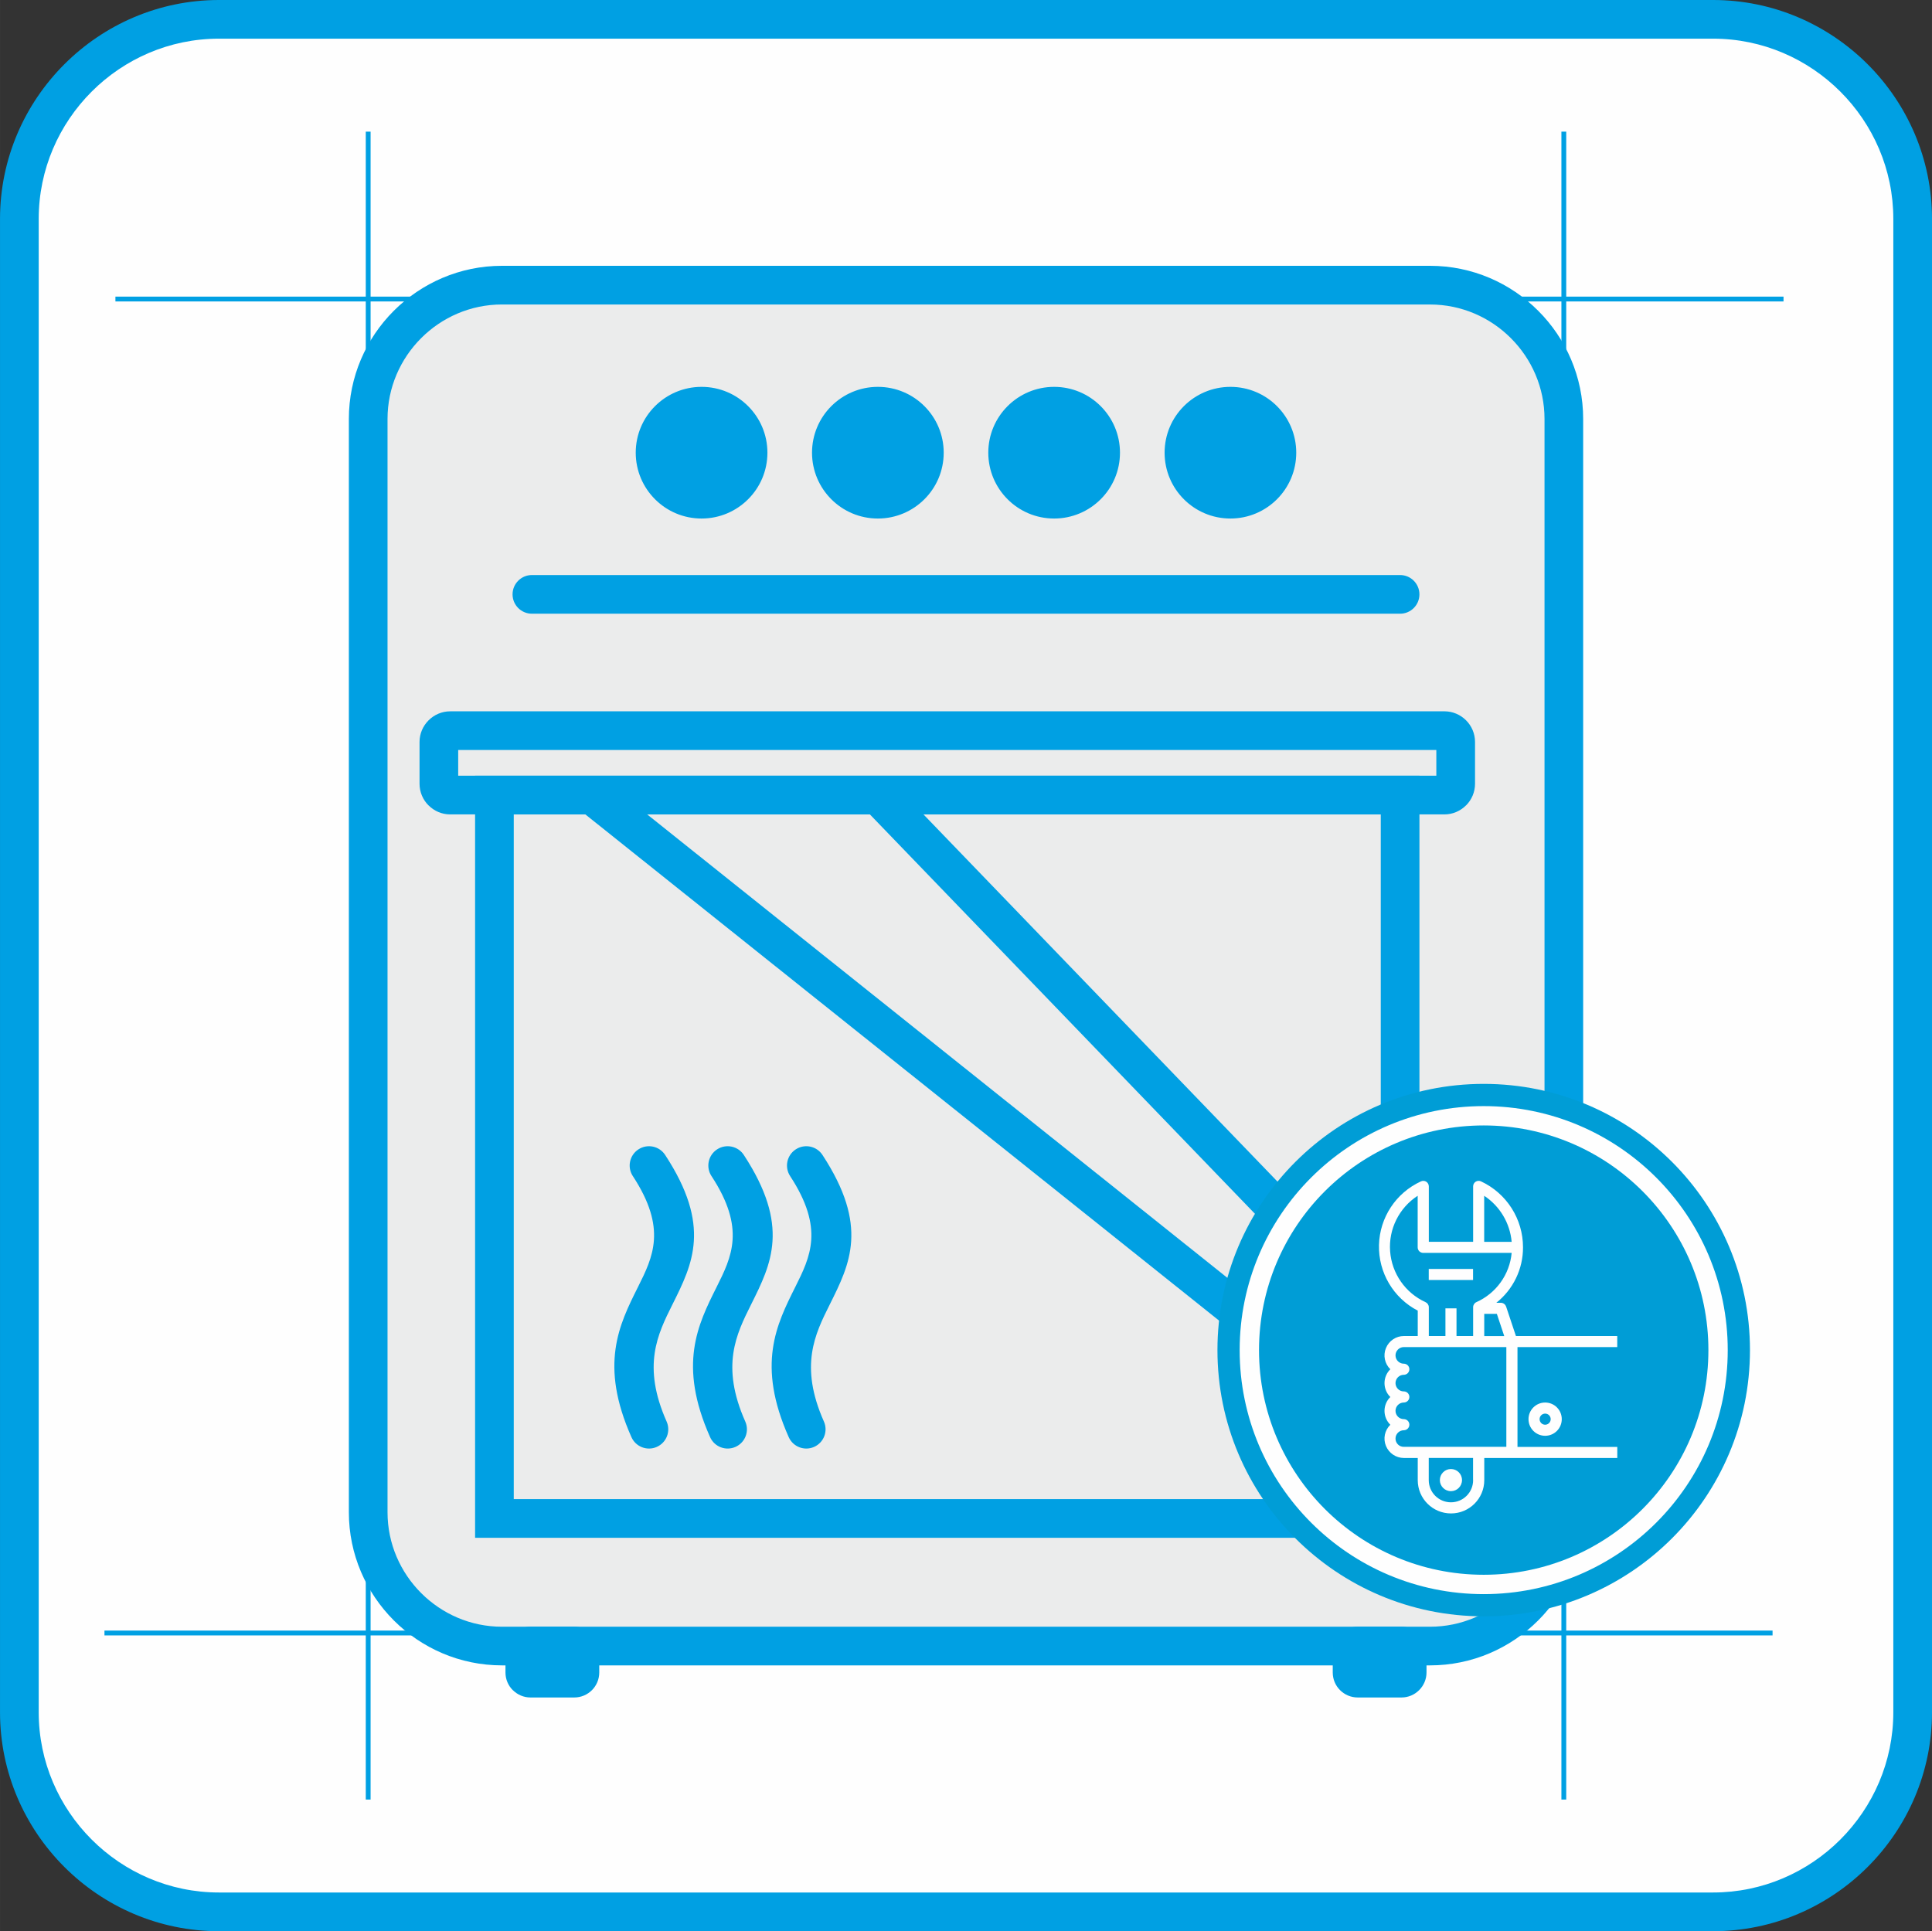
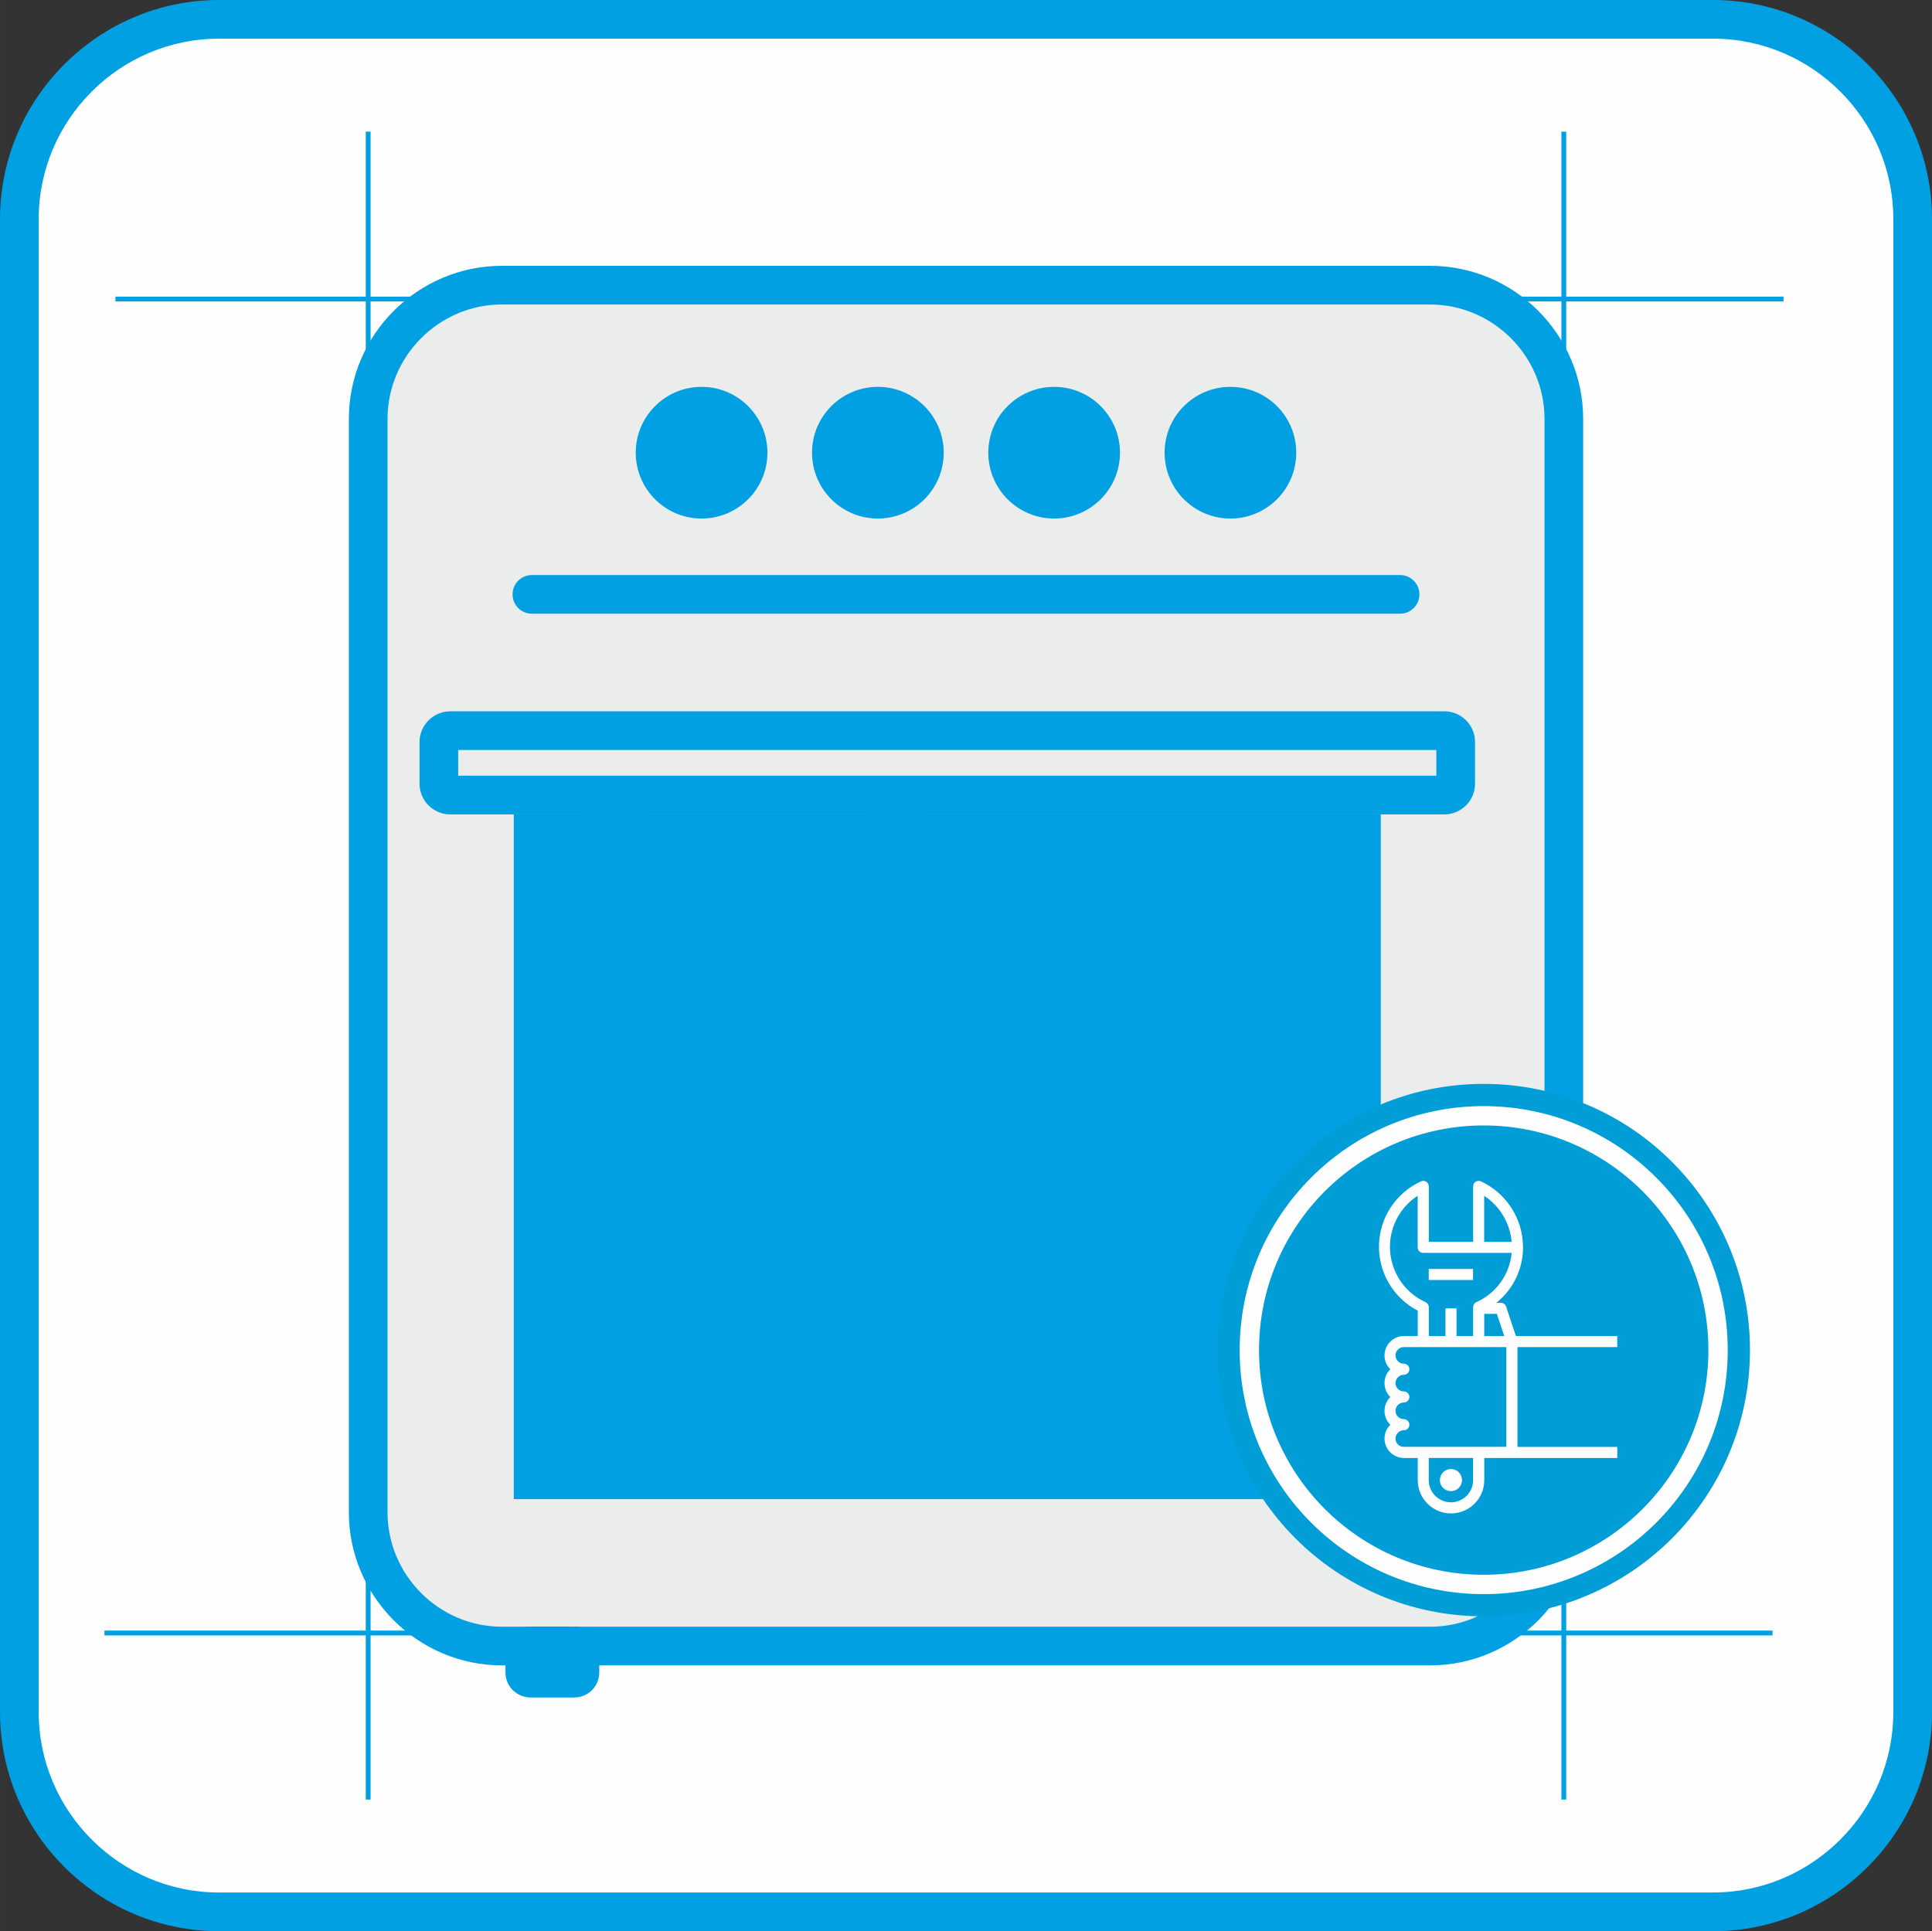
<svg xmlns="http://www.w3.org/2000/svg" xml:space="preserve" width="30.598mm" height="30.589mm" version="1.1" style="shape-rendering:geometricPrecision; text-rendering:geometricPrecision; image-rendering:optimizeQuality; fill-rule:evenodd; clip-rule:evenodd" viewBox="0 0 853.27 853.03">
  <rect x="0" y="0" width="853.27" height="853.03" fill="#333333" stroke="none" />
  <defs>
    <style type="text/css">
   
    .fil0 {fill:#FEFEFE}
    .fil6 {fill:#FEFEFE}
    .fil2 {fill:#EBECEC}
    .fil3 {fill:#00A0E3}
    .fil4 {fill:#009DD6}
    .fil5 {fill:#FEFEFE;fill-rule:nonzero}
    .fil1 {fill:#00A0E3;fill-rule:nonzero}
   
  </style>
  </defs>
  <g id="Слой_x0020_1">
    <g id="_1611440960">
      <path class="fil0" d="M96.7 8.54l659.88 0c48.48,0 88.15,39.67 88.15,88.16l0 659.63c0,48.49 -39.67,88.16 -88.15,88.16l-659.88 0c-48.49,0 -88.16,-39.67 -88.16,-88.16l0 -659.63c0,-48.48 39.67,-88.16 88.16,-88.16z" />
      <path class="fil1" d="M96.7 0l659.88 0c26.6,0 50.78,10.88 68.3,28.4 17.52,17.52 28.4,41.7 28.4,68.3l0 659.63c0,26.6 -10.88,50.78 -28.4,68.3 -17.52,17.52 -41.7,28.4 -68.3,28.4l-659.88 0c-26.6,0 -50.78,-10.88 -68.3,-28.4 -17.52,-17.52 -28.4,-41.7 -28.4,-68.3l0 -659.63c0,-26.6 10.88,-50.78 28.4,-68.3 17.52,-17.52 41.7,-28.4 68.3,-28.4zm659.88 17.08l-659.88 0c-21.89,0 -41.79,8.96 -56.22,23.39 -14.43,14.43 -23.39,34.33 -23.39,56.22l0 659.63c0,21.89 8.96,41.79 23.39,56.22 14.43,14.43 34.34,23.39 56.22,23.39l659.88 0c21.89,0 41.79,-8.96 56.22,-23.39 14.43,-14.43 23.39,-34.34 23.39,-56.22l0 -659.63c0,-21.89 -8.96,-41.79 -23.39,-56.22 -14.43,-14.43 -34.34,-23.39 -56.22,-23.39z" />
      <path class="fil2" d="M221.7 125.95l409.88 0c32.5,0 59.09,26.59 59.09,59.09l0 482.94c0,32.5 -26.59,59.09 -59.09,59.09l-409.88 0c-32.5,0 -59.09,-26.59 -59.09,-59.09l0 -482.94c0,-32.5 26.59,-59.09 59.09,-59.09z" />
      <path class="fil1" d="M221.7 117.41l409.88 0c18.61,0 35.52,7.6 47.77,19.86 12.25,12.25 19.86,29.16 19.86,47.77l0 482.94c0,18.61 -7.61,35.52 -19.86,47.77 -12.25,12.25 -29.16,19.86 -47.77,19.86l-409.88 0c-18.61,0 -35.52,-7.6 -47.77,-19.86 -12.25,-12.25 -19.86,-29.16 -19.86,-47.77l0 -482.94c0,-18.61 7.6,-35.52 19.86,-47.77 12.25,-12.25 29.16,-19.86 47.77,-19.86zm409.88 17.08l-409.88 0c-13.89,0 -26.53,5.69 -35.69,14.86 -9.17,9.17 -14.86,21.8 -14.86,35.69l0 482.94c0,13.89 5.69,26.53 14.86,35.7 9.17,9.17 21.8,14.86 35.69,14.86l409.88 0c13.89,0 26.53,-5.69 35.7,-14.86 9.16,-9.16 14.86,-21.8 14.86,-35.69l0 -482.94c0,-13.89 -5.69,-26.53 -14.86,-35.69 -9.16,-9.17 -21.8,-14.86 -35.69,-14.86z" />
      <path class="fil2" d="M198.81 322.73l439.1 0c2.75,0 4.99,2.24 4.99,4.99l0 18.46c0,2.75 -2.25,4.99 -4.99,4.99l-439.1 0c-2.75,0 -4.99,-2.24 -4.99,-4.99l0 -18.46c0,-2.75 2.25,-4.99 4.99,-4.99z" />
      <path class="fil1" d="M198.81 314.19l439.1 0c3.73,0 7.12,1.52 9.57,3.97 2.45,2.45 3.97,5.83 3.97,9.57l0 18.46c0,3.73 -1.52,7.12 -3.97,9.57l-0.03 0c-2.45,2.45 -5.82,3.97 -9.53,3.97l-439.1 0c-3.71,0 -7.08,-1.52 -9.53,-3.97l-0.03 0c-2.45,-2.45 -3.97,-5.83 -3.97,-9.57l0 -18.46c0,-3.71 1.52,-7.08 3.97,-9.53l0.03 -0.03c2.45,-2.45 5.82,-3.97 9.53,-3.97zm435.55 17.08l-432 0 0 11.37 432 0 0 -11.37z" />
      <path class="fil1" d="M234.91 271.08c-4.72,0 -8.54,-3.83 -8.54,-8.54 0,-4.72 3.83,-8.54 8.54,-8.54l383.44 0c4.72,0 8.54,3.83 8.54,8.54 0,4.72 -3.82,8.54 -8.54,8.54l-383.44 0z" />
      <path class="fil3" d="M309.85 171.18c15.89,0 28.77,12.88 28.77,28.77 0,15.89 -12.88,28.77 -28.77,28.77 -15.89,0 -28.77,-12.88 -28.77,-28.77 0,-15.89 12.88,-28.77 28.77,-28.77z" />
      <path class="fil1" d="M309.85 170.88c8.03,0 15.3,3.25 20.56,8.52 5.26,5.26 8.52,12.53 8.52,20.56 0,8.03 -3.25,15.3 -8.52,20.56 -5.26,5.26 -12.53,8.52 -20.56,8.52 -8.03,0 -15.3,-3.25 -20.56,-8.52 -5.26,-5.26 -8.52,-12.53 -8.52,-20.56 0,-8.03 3.25,-15.3 8.52,-20.56 5.26,-5.26 12.53,-8.52 20.56,-8.52zm20.13 8.94c-5.15,-5.15 -12.27,-8.34 -20.13,-8.34 -7.86,0 -14.98,3.19 -20.13,8.34 -5.15,5.15 -8.34,12.27 -8.34,20.13 0,7.86 3.19,14.98 8.34,20.13 5.15,5.15 12.27,8.34 20.13,8.34 7.86,0 14.98,-3.19 20.13,-8.34 5.15,-5.15 8.34,-12.27 8.34,-20.13 0,-7.86 -3.19,-14.98 -8.34,-20.13z" />
      <path class="fil3" d="M387.71 171.18c15.89,0 28.77,12.88 28.77,28.77 0,15.89 -12.88,28.77 -28.77,28.77 -15.89,0 -28.77,-12.88 -28.77,-28.77 0,-15.89 12.88,-28.77 28.77,-28.77z" />
      <path class="fil1" d="M387.71 170.88c8.03,0 15.3,3.25 20.56,8.52 5.26,5.26 8.52,12.53 8.52,20.56 0,8.03 -3.25,15.3 -8.52,20.56 -5.26,5.26 -12.53,8.52 -20.56,8.52 -8.03,0 -15.3,-3.25 -20.56,-8.52 -5.26,-5.26 -8.52,-12.53 -8.52,-20.56 0,-8.03 3.26,-15.3 8.52,-20.56 5.26,-5.26 12.53,-8.52 20.56,-8.52zm20.13 8.94c-5.15,-5.15 -12.27,-8.34 -20.13,-8.34 -7.86,0 -14.98,3.19 -20.13,8.34 -5.15,5.15 -8.34,12.27 -8.34,20.13 0,7.86 3.19,14.98 8.34,20.13 5.15,5.15 12.27,8.34 20.13,8.34 7.86,0 14.98,-3.19 20.13,-8.34 5.15,-5.15 8.34,-12.27 8.34,-20.13 0,-7.86 -3.19,-14.98 -8.34,-20.13z" />
      <path class="fil3" d="M465.57 171.18c15.89,0 28.77,12.88 28.77,28.77 0,15.89 -12.88,28.77 -28.77,28.77 -15.89,0 -28.77,-12.88 -28.77,-28.77 0,-15.89 12.88,-28.77 28.77,-28.77z" />
      <path class="fil1" d="M465.56 170.88c8.03,0 15.3,3.25 20.56,8.52 5.26,5.26 8.52,12.53 8.52,20.56 0,8.03 -3.25,15.3 -8.52,20.56 -5.26,5.26 -12.53,8.52 -20.56,8.52 -8.03,0 -15.3,-3.25 -20.56,-8.52 -5.26,-5.26 -8.52,-12.53 -8.52,-20.56 0,-8.03 3.26,-15.3 8.52,-20.56 5.26,-5.26 12.53,-8.52 20.56,-8.52zm20.13 8.94c-5.15,-5.15 -12.27,-8.34 -20.13,-8.34 -7.86,0 -14.98,3.19 -20.13,8.34 -5.15,5.15 -8.34,12.27 -8.34,20.13 0,7.86 3.18,14.98 8.34,20.13 5.15,5.15 12.27,8.34 20.13,8.34 7.86,0 14.98,-3.19 20.13,-8.34 5.15,-5.15 8.34,-12.27 8.34,-20.13 0,-7.86 -3.19,-14.98 -8.34,-20.13z" />
      <path class="fil3" d="M543.42 171.18c15.89,0 28.77,12.88 28.77,28.77 0,15.89 -12.88,28.77 -28.77,28.77 -15.89,0 -28.77,-12.88 -28.77,-28.77 0,-15.89 12.88,-28.77 28.77,-28.77z" />
      <path class="fil1" d="M543.42 170.88c8.03,0 15.3,3.25 20.56,8.52 5.26,5.26 8.51,12.53 8.51,20.56 0,8.03 -3.25,15.3 -8.51,20.56 -5.26,5.26 -12.53,8.52 -20.56,8.52 -8.03,0 -15.3,-3.25 -20.56,-8.52 -5.26,-5.26 -8.51,-12.53 -8.51,-20.56 0,-8.03 3.25,-15.3 8.51,-20.56 5.26,-5.26 12.53,-8.52 20.56,-8.52zm20.13 8.94c-5.15,-5.15 -12.27,-8.34 -20.13,-8.34 -7.86,0 -14.98,3.19 -20.13,8.34 -5.15,5.15 -8.34,12.27 -8.34,20.13 0,7.86 3.18,14.98 8.34,20.13 5.15,5.15 12.27,8.34 20.13,8.34 7.86,0 14.98,-3.19 20.13,-8.34 5.15,-5.15 8.34,-12.27 8.34,-20.13 0,-7.86 -3.18,-14.98 -8.34,-20.13z" />
-       <path class="fil1" d="M218.36 342.64l408.54 0 0 336.62 -417.08 0 0 -336.62 8.54 0zm391.46 17.08l-382.92 0 0 302.45 382.92 0 0 -302.45z" />
+       <path class="fil1" d="M218.36 342.64zm391.46 17.08l-382.92 0 0 302.45 382.92 0 0 -302.45z" />
      <polygon class="fil1" points="613.05,642.95 256.16,357.85 266.77,344.51 623.66,629.61 " />
      <polygon class="fil1" points="612.22,596.28 381.64,357.09 393.92,345.28 624.5,584.47 " />
      <path class="fil1" d="M234.27 718.53l19.36 0c3.04,0 5.8,1.24 7.8,3.23 1.99,1.99 3.23,4.75 3.23,7.79l0 9.21c0,3.04 -1.24,5.8 -3.23,7.8 -2,1.99 -4.75,3.23 -7.8,3.23l-19.36 0c-3.01,0 -5.77,-1.24 -7.78,-3.25l-0.02 0.02c-1.99,-1.99 -3.23,-4.75 -3.23,-7.8l0 -9.21c0,-3.04 1.24,-5.8 3.23,-7.79 1.99,-1.99 4.75,-3.23 7.8,-3.23z" />
-       <path class="fil1" d="M599.64 718.53l19.36 0c3.04,0 5.8,1.24 7.79,3.23l-0.02 0.02c2.01,2.01 3.25,4.77 3.25,7.78l0 9.21c0,3.01 -1.24,5.75 -3.23,7.76l-0.03 0.03c-2.01,2 -4.76,3.23 -7.76,3.23l-19.36 0c-3.04,0 -5.8,-1.24 -7.8,-3.23 -2,-1.99 -3.23,-4.75 -3.23,-7.8l0 -9.21c0,-3.04 1.24,-5.8 3.23,-7.79 1.99,-1.99 4.75,-3.23 7.8,-3.23z" />
      <polygon class="fil1" points="193.53,133.15 50.97,133.15 50.97,131.02 193.53,131.02 " />
      <polygon class="fil1" points="787.7,133.15 659.74,133.15 659.74,131.02 787.7,131.02 " />
      <polygon class="fil1" points="188.69,722.38 46.13,722.38 46.13,720.24 188.69,720.24 " />
      <polygon class="fil1" points="782.86,722.38 654.9,722.38 654.9,720.24 782.86,720.24 " />
      <polygon class="fil1" points="163.67,666.9 163.67,794.88 161.54,794.88 161.54,666.9 " />
      <polygon class="fil1" points="163.67,58.15 163.67,213.96 161.54,213.96 161.54,58.15 " />
      <polygon class="fil1" points="691.73,666.9 691.73,794.88 689.6,794.88 689.6,666.9 " />
      <polygon class="fil1" points="691.73,58.15 691.73,213.96 689.6,213.96 689.6,58.15 " />
      <path class="fil4" d="M655.28 478.76c64.95,0 117.6,52.65 117.6,117.59 0,64.95 -52.65,117.6 -117.6,117.6 -64.95,0 -117.59,-52.65 -117.59,-117.6 0,-64.95 52.65,-117.59 117.59,-117.59z" />
      <path class="fil5" d="M655.28 488.58c29.76,0 56.71,12.06 76.21,31.57 19.5,19.5 31.57,46.45 31.57,76.21 0,29.76 -12.06,56.71 -31.57,76.21 -19.5,19.5 -46.45,31.57 -76.21,31.57 -29.76,0 -56.71,-12.06 -76.21,-31.57 -19.5,-19.5 -31.57,-46.45 -31.57,-76.21 0,-29.76 12.06,-56.71 31.57,-76.21 19.5,-19.5 46.45,-31.57 76.21,-31.57zm70.17 37.61c-17.96,-17.96 -42.77,-29.07 -70.17,-29.07 -27.4,0 -52.21,11.11 -70.17,29.07 -17.96,17.96 -29.06,42.77 -29.06,70.17 0,27.4 11.11,52.21 29.06,70.17 17.96,17.96 42.77,29.06 70.17,29.06 27.4,0 52.22,-11.11 70.17,-29.06 17.96,-17.96 29.07,-42.77 29.07,-70.17 0,-27.4 -11.11,-52.21 -29.07,-70.17z" />
      <path class="fil6" d="M665.16 577.12c-0.33,-1 -1.28,-1.67 -2.32,-1.67l-1.98 0c7.46,-5.93 11.82,-14.94 11.78,-24.48 0.02,-12.51 -7.23,-23.88 -18.57,-29.16 -0.77,-0.35 -1.65,-0.29 -2.34,0.16 -0.71,0.45 -1.12,1.22 -1.12,2.06l0 24.48 -19.57 0 0 -24.47c0,-0.83 -0.43,-1.61 -1.12,-2.06 -0.71,-0.45 -1.59,-0.51 -2.34,-0.16 -11.05,5.05 -18.24,15.97 -18.55,28.1 -0.3,12.15 6.34,23.41 17.12,29l0 11.21 -6.12 0c-3.48,0 -6.62,2.12 -7.93,5.34 -1.32,3.22 -0.55,6.91 1.94,9.34 -1.65,1.61 -2.57,3.81 -2.57,6.13 0,2.3 0.92,4.52 2.57,6.13 -1.65,1.61 -2.57,3.81 -2.57,6.13 0,2.3 0.92,4.51 2.57,6.13 -2.49,2.43 -3.26,6.12 -1.94,9.34 1.32,3.22 4.44,5.32 7.93,5.34l6.12 0 0 9.8c0,8.11 6.58,14.69 14.69,14.69 8.11,0 14.69,-6.58 14.69,-14.69l0 -9.8 58.75 0 0 -4.89 -44.08 0 0 -44.1 44.06 0 0 -4.89 -44.75 0 -4.34 -13.02zm-0.81 13.02l-8.83 0 0 -9.8 5.57 0 3.26 9.8zm-8.85 -61.95c6.93,4.57 11.39,12.06 12.13,20.34l-12.13 0 0 -20.34zm-25.9 46.99c-8.93,-4.07 -14.93,-12.69 -15.65,-22.48 -0.73,-9.78 3.95,-19.18 12.17,-24.52l0 22.78c0,1.36 1.1,2.45 2.45,2.45l39.06 0c-0.88,9.54 -6.85,17.85 -15.59,21.76 -0.86,0.39 -1.43,1.27 -1.43,2.24l0 12.72 -7.34 0 0 -12.23 -4.89 0 0 12.23 -7.34 0 0 -12.72c0,-0.96 -0.57,-1.83 -1.43,-2.22l0 0zm-13.27 60.24c0,-2.02 1.65,-3.67 3.67,-3.67 1.35,0 2.45,-1.1 2.45,-2.46 0,-1.35 -1.1,-2.45 -2.45,-2.45 -2.02,0 -3.67,-1.65 -3.67,-3.67 0,-2.02 1.65,-3.67 3.67,-3.67 1.35,0 2.45,-1.1 2.45,-2.45 0,-1.36 -1.1,-2.45 -2.45,-2.45 -2.02,0 -3.67,-1.65 -3.67,-3.67 0,-2.02 1.65,-3.67 3.67,-3.67 1.35,0 2.45,-1.1 2.45,-2.45 0,-1.36 -1.1,-2.45 -2.45,-2.45 -2.02,0 -3.67,-1.65 -3.67,-3.67 0,-2.02 1.65,-3.67 3.67,-3.67l45.28 0 0 44.06 -45.28 0c-2.02,0.04 -3.67,-1.61 -3.67,-3.63zm34.28 18.36c0,5.42 -4.38,9.8 -9.8,9.8 -5.42,0 -9.8,-4.38 -9.8,-9.8l0 -9.8 19.57 0 0 9.8 0.02 0z" />
      <path class="fil6" d="M645.7 653.77c0,2.71 -2.2,4.89 -4.89,4.89 -2.71,0 -4.89,-2.2 -4.89,-4.89 0,-2.71 2.2,-4.89 4.89,-4.89 2.71,0 4.89,2.18 4.89,4.89z" />
      <polygon class="fil6" points="631.01,560.51 650.58,560.51 650.58,565.39 631.01,565.39 " />
-       <path class="fil6" d="M675.07 626.85c0,4.07 3.28,7.35 7.35,7.35 4.06,0 7.34,-3.28 7.34,-7.35 0,-4.06 -3.28,-7.34 -7.34,-7.34 -4.05,0 -7.35,3.28 -7.35,7.34zm9.8 0c0,1.36 -1.1,2.46 -2.45,2.46 -1.36,0 -2.45,-1.1 -2.45,-2.46 0,-1.35 1.1,-2.45 2.45,-2.45 1.36,0 2.45,1.1 2.45,2.45z" />
      <path class="fil1" d="M279.49 519.5c-2.58,-3.94 -1.48,-9.23 2.47,-11.81 3.94,-2.58 9.23,-1.48 11.81,2.47 20.53,31.36 12.17,48.1 3.22,66.03 -6.55,13.12 -13.52,27.07 -2.58,51.71 1.9,4.29 -0.04,9.31 -4.34,11.21 -4.29,1.9 -9.31,-0.04 -11.21,-4.34 -14.22,-32.03 -5.42,-49.63 2.85,-66.19 6.7,-13.41 12.95,-25.92 -2.21,-49.08z" />
      <path class="fil1" d="M314.23 519.5c-2.58,-3.94 -1.48,-9.23 2.47,-11.81 3.94,-2.58 9.23,-1.48 11.81,2.47 20.53,31.36 12.17,48.1 3.22,66.03 -6.55,13.12 -13.52,27.07 -2.58,51.71 1.9,4.29 -0.04,9.31 -4.34,11.21 -4.29,1.9 -9.31,-0.04 -11.21,-4.34 -14.22,-32.03 -5.42,-49.63 2.85,-66.19 6.7,-13.41 12.95,-25.92 -2.21,-49.08z" />
      <path class="fil1" d="M348.97 519.5c-2.58,-3.94 -1.48,-9.23 2.47,-11.81 3.94,-2.58 9.23,-1.48 11.81,2.47 20.53,31.36 12.17,48.1 3.22,66.03 -6.55,13.12 -13.52,27.07 -2.59,51.71 1.9,4.29 -0.04,9.31 -4.34,11.21 -4.29,1.9 -9.31,-0.04 -11.21,-4.34 -14.22,-32.03 -5.42,-49.63 2.85,-66.19 6.7,-13.41 12.95,-25.92 -2.21,-49.08z" />
    </g>
  </g>
</svg>